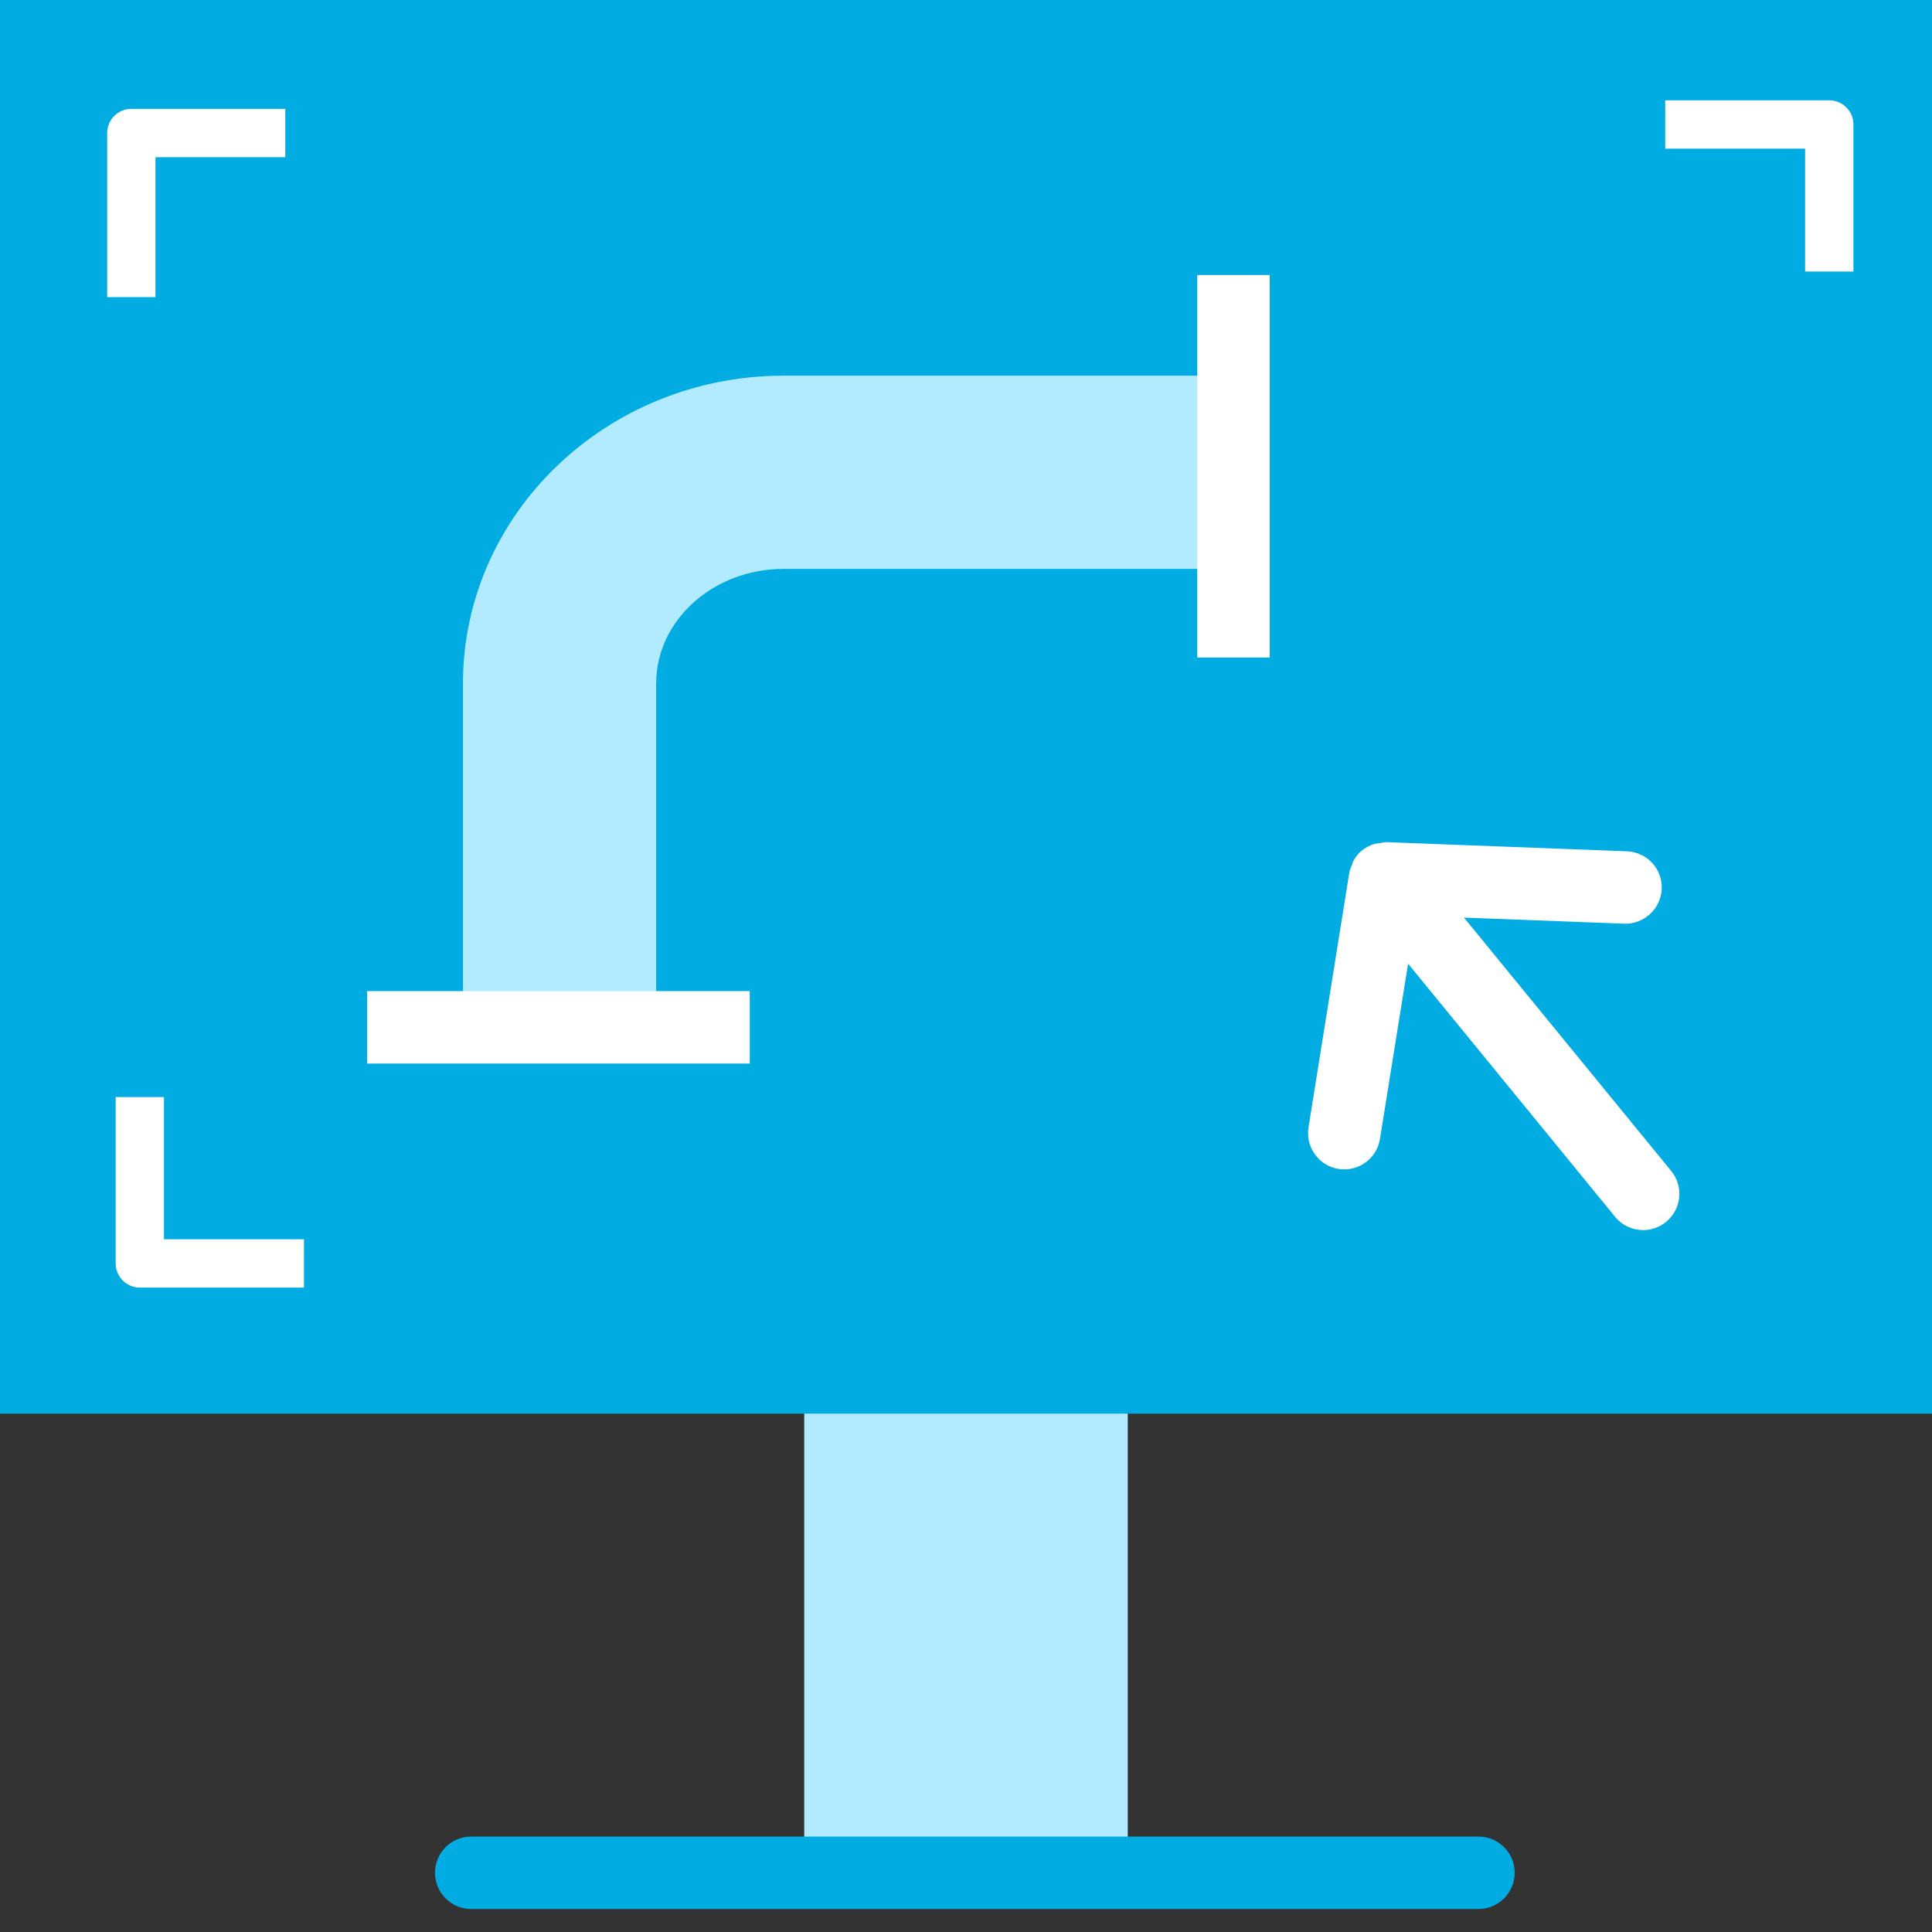
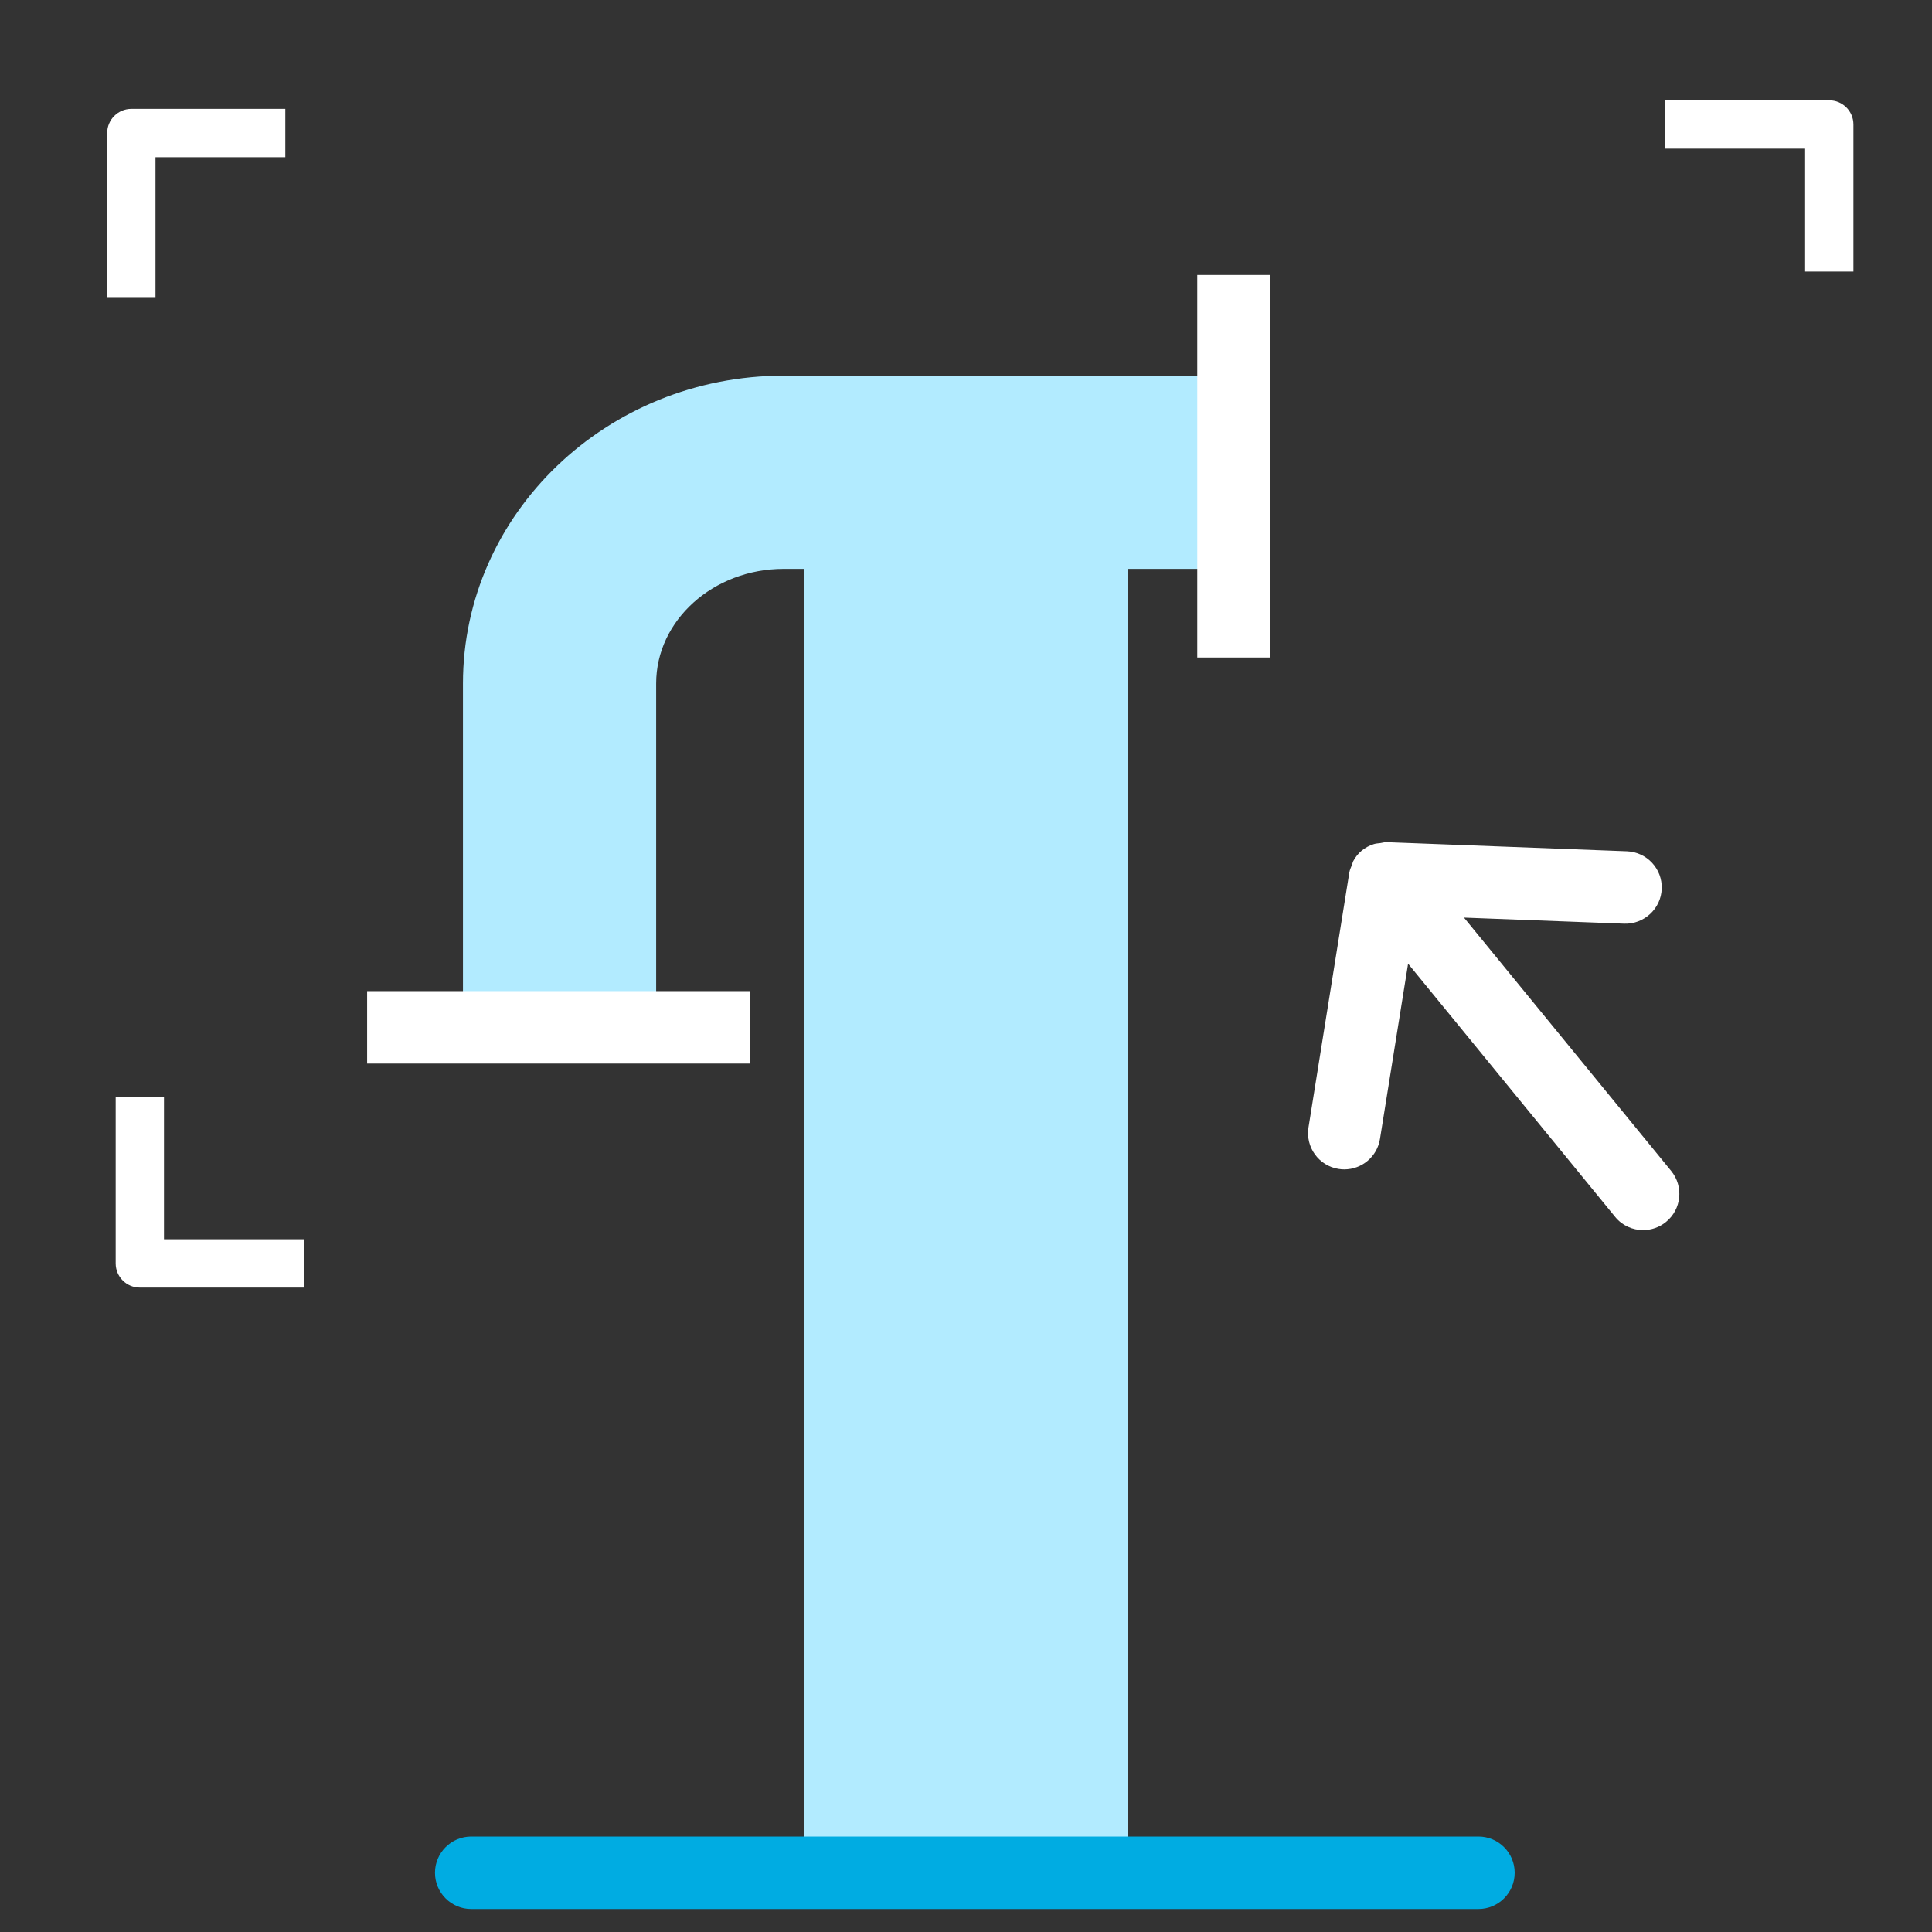
<svg xmlns="http://www.w3.org/2000/svg" version="1.1" id="Слой_1" x="0px" y="0px" viewBox="0 0 40 40" style="enable-background:new 0 0 40 40;" xml:space="preserve">
  <rect x="0" y="0" width="40" height="40" fill="#333333" stroke="none" />
  <style type="text/css">
	.st0{fill:#B2EBFF;}
	.st1{fill:#00ACE2;}
	.st2{fill:#FFFFFF;}
</style>
  <rect x="16.651" y="9.444" class="st0" width="6.698" height="29.268" />
  <path class="st1" d="M30.609,39.524H9.756c-0.414,0-0.75-0.336-0.75-0.75s0.336-0.75,0.75-0.75h20.854  c0.414,0,0.75,0.336,0.75,0.75S31.023,39.524,30.609,39.524z" />
-   <rect x="0" class="st1" width="40" height="29.268" />
  <g>
    <path class="st2" d="M3.219,6.151h-1V2.754c0-0.276,0.224-0.5,0.5-0.5h3.188v1h-2.688V6.151z" />
    <path class="st2" d="M6.293,26.658H2.895c-0.276,0-0.5-0.224-0.5-0.5V22.714h1v2.944h2.898V26.658z" />
    <path class="st2" d="M38.373,5.622h-1V3.077h-2.897v-1h3.397c0.276,0,0.5,0.224,0.5,0.5V5.622z" />
  </g>
  <g>
    <g>
      <path class="st0" d="M16.226,7.778h8.609v4h-8.609c-1.456,0-2.641,1.064-2.641,2.373v7.118h-4    v-7.118C9.585,10.637,12.564,7.778,16.226,7.778z" />
    </g>
    <rect x="7.601" y="20.52" class="st2" width="7.922" height="1.5" />
    <rect x="24.788" y="5.693" class="st2" width="1.5" height="7.92" />
  </g>
  <path class="st2" d="M34.6,24.243l-4.29-5.245l3.317,0.126  c0.407,0.014,0.762-0.307,0.777-0.721c0.017-0.414-0.307-0.762-0.721-0.778l-4.979-0.189  c-0.045-0.001-0.083,0.014-0.125,0.019c-0.045,0.006-0.09,0.007-0.134,0.021  c-0.19,0.059-0.339,0.184-0.428,0.354c-0.012,0.022-0.014,0.046-0.023,0.069  c-0.022,0.055-0.048,0.107-0.058,0.168L27.091,23.342c-0.065,0.409,0.213,0.794,0.621,0.859  c0.041,0.007,0.081,0.01,0.12,0.01c0.362,0,0.681-0.263,0.739-0.631l0.582-3.628  l4.286,5.241c0.147,0.182,0.363,0.275,0.58,0.275c0.167,0,0.336-0.056,0.475-0.17  C34.815,25.036,34.862,24.564,34.6,24.243z" />
</svg>